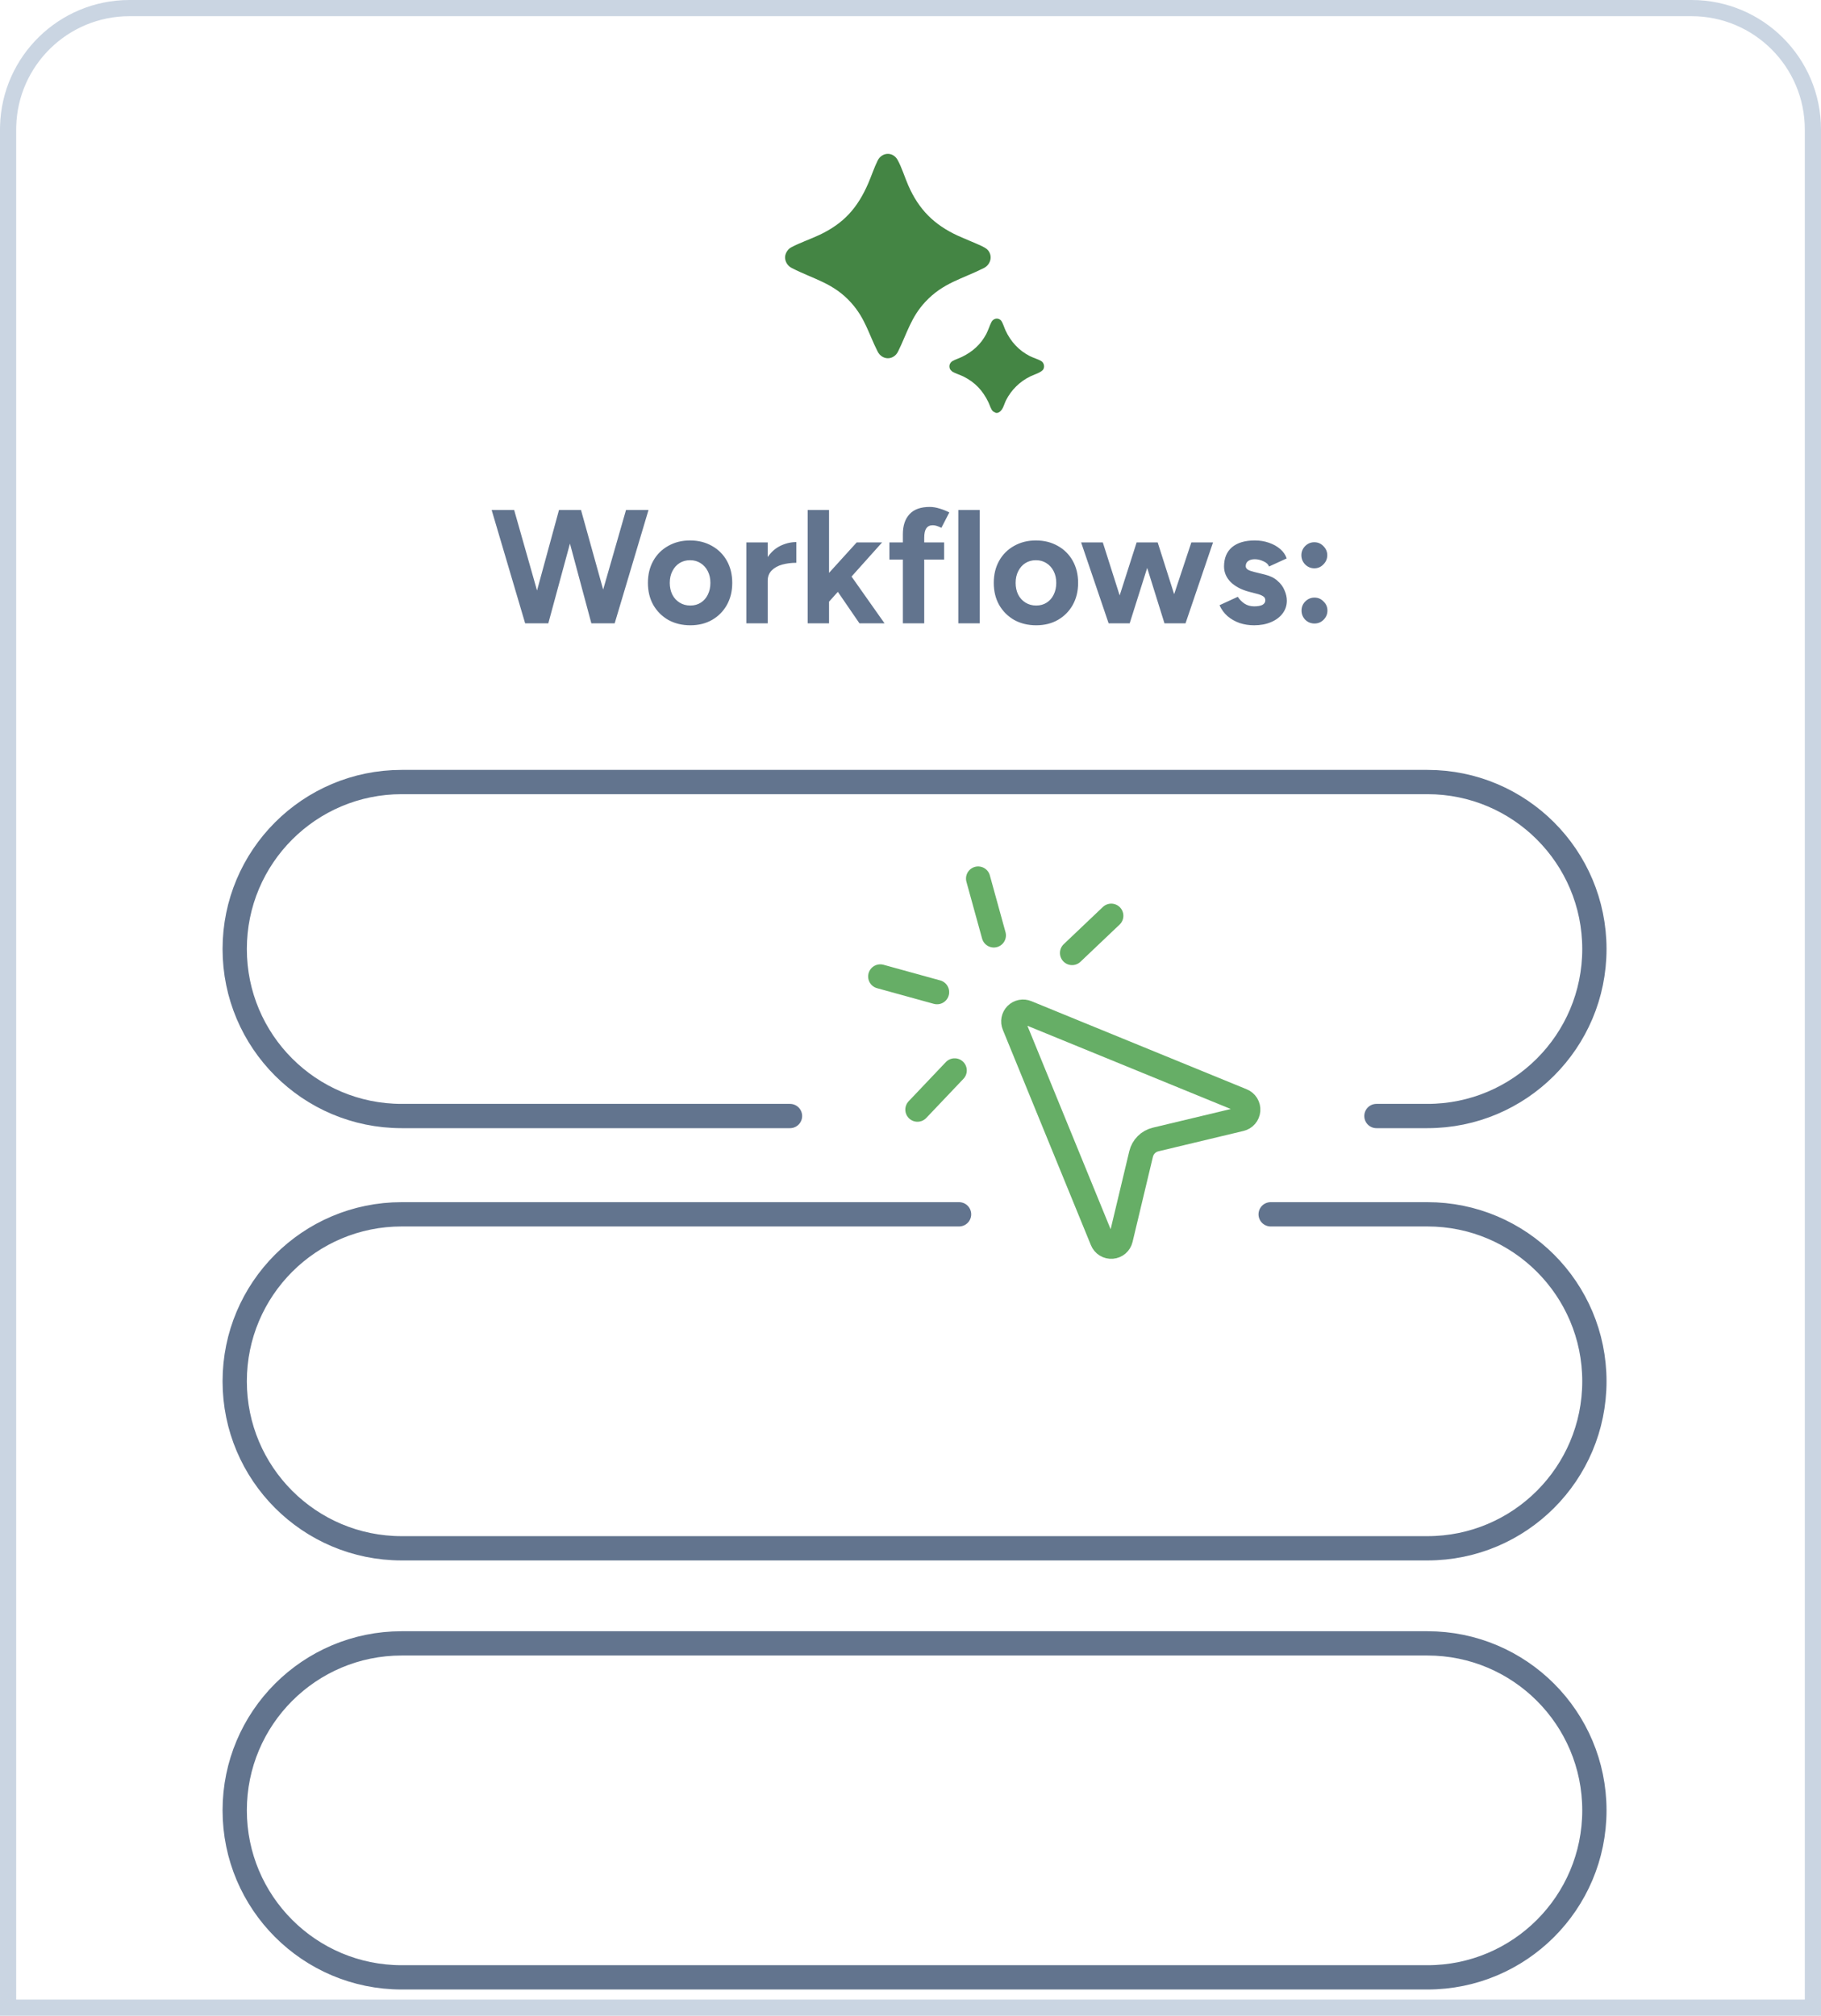
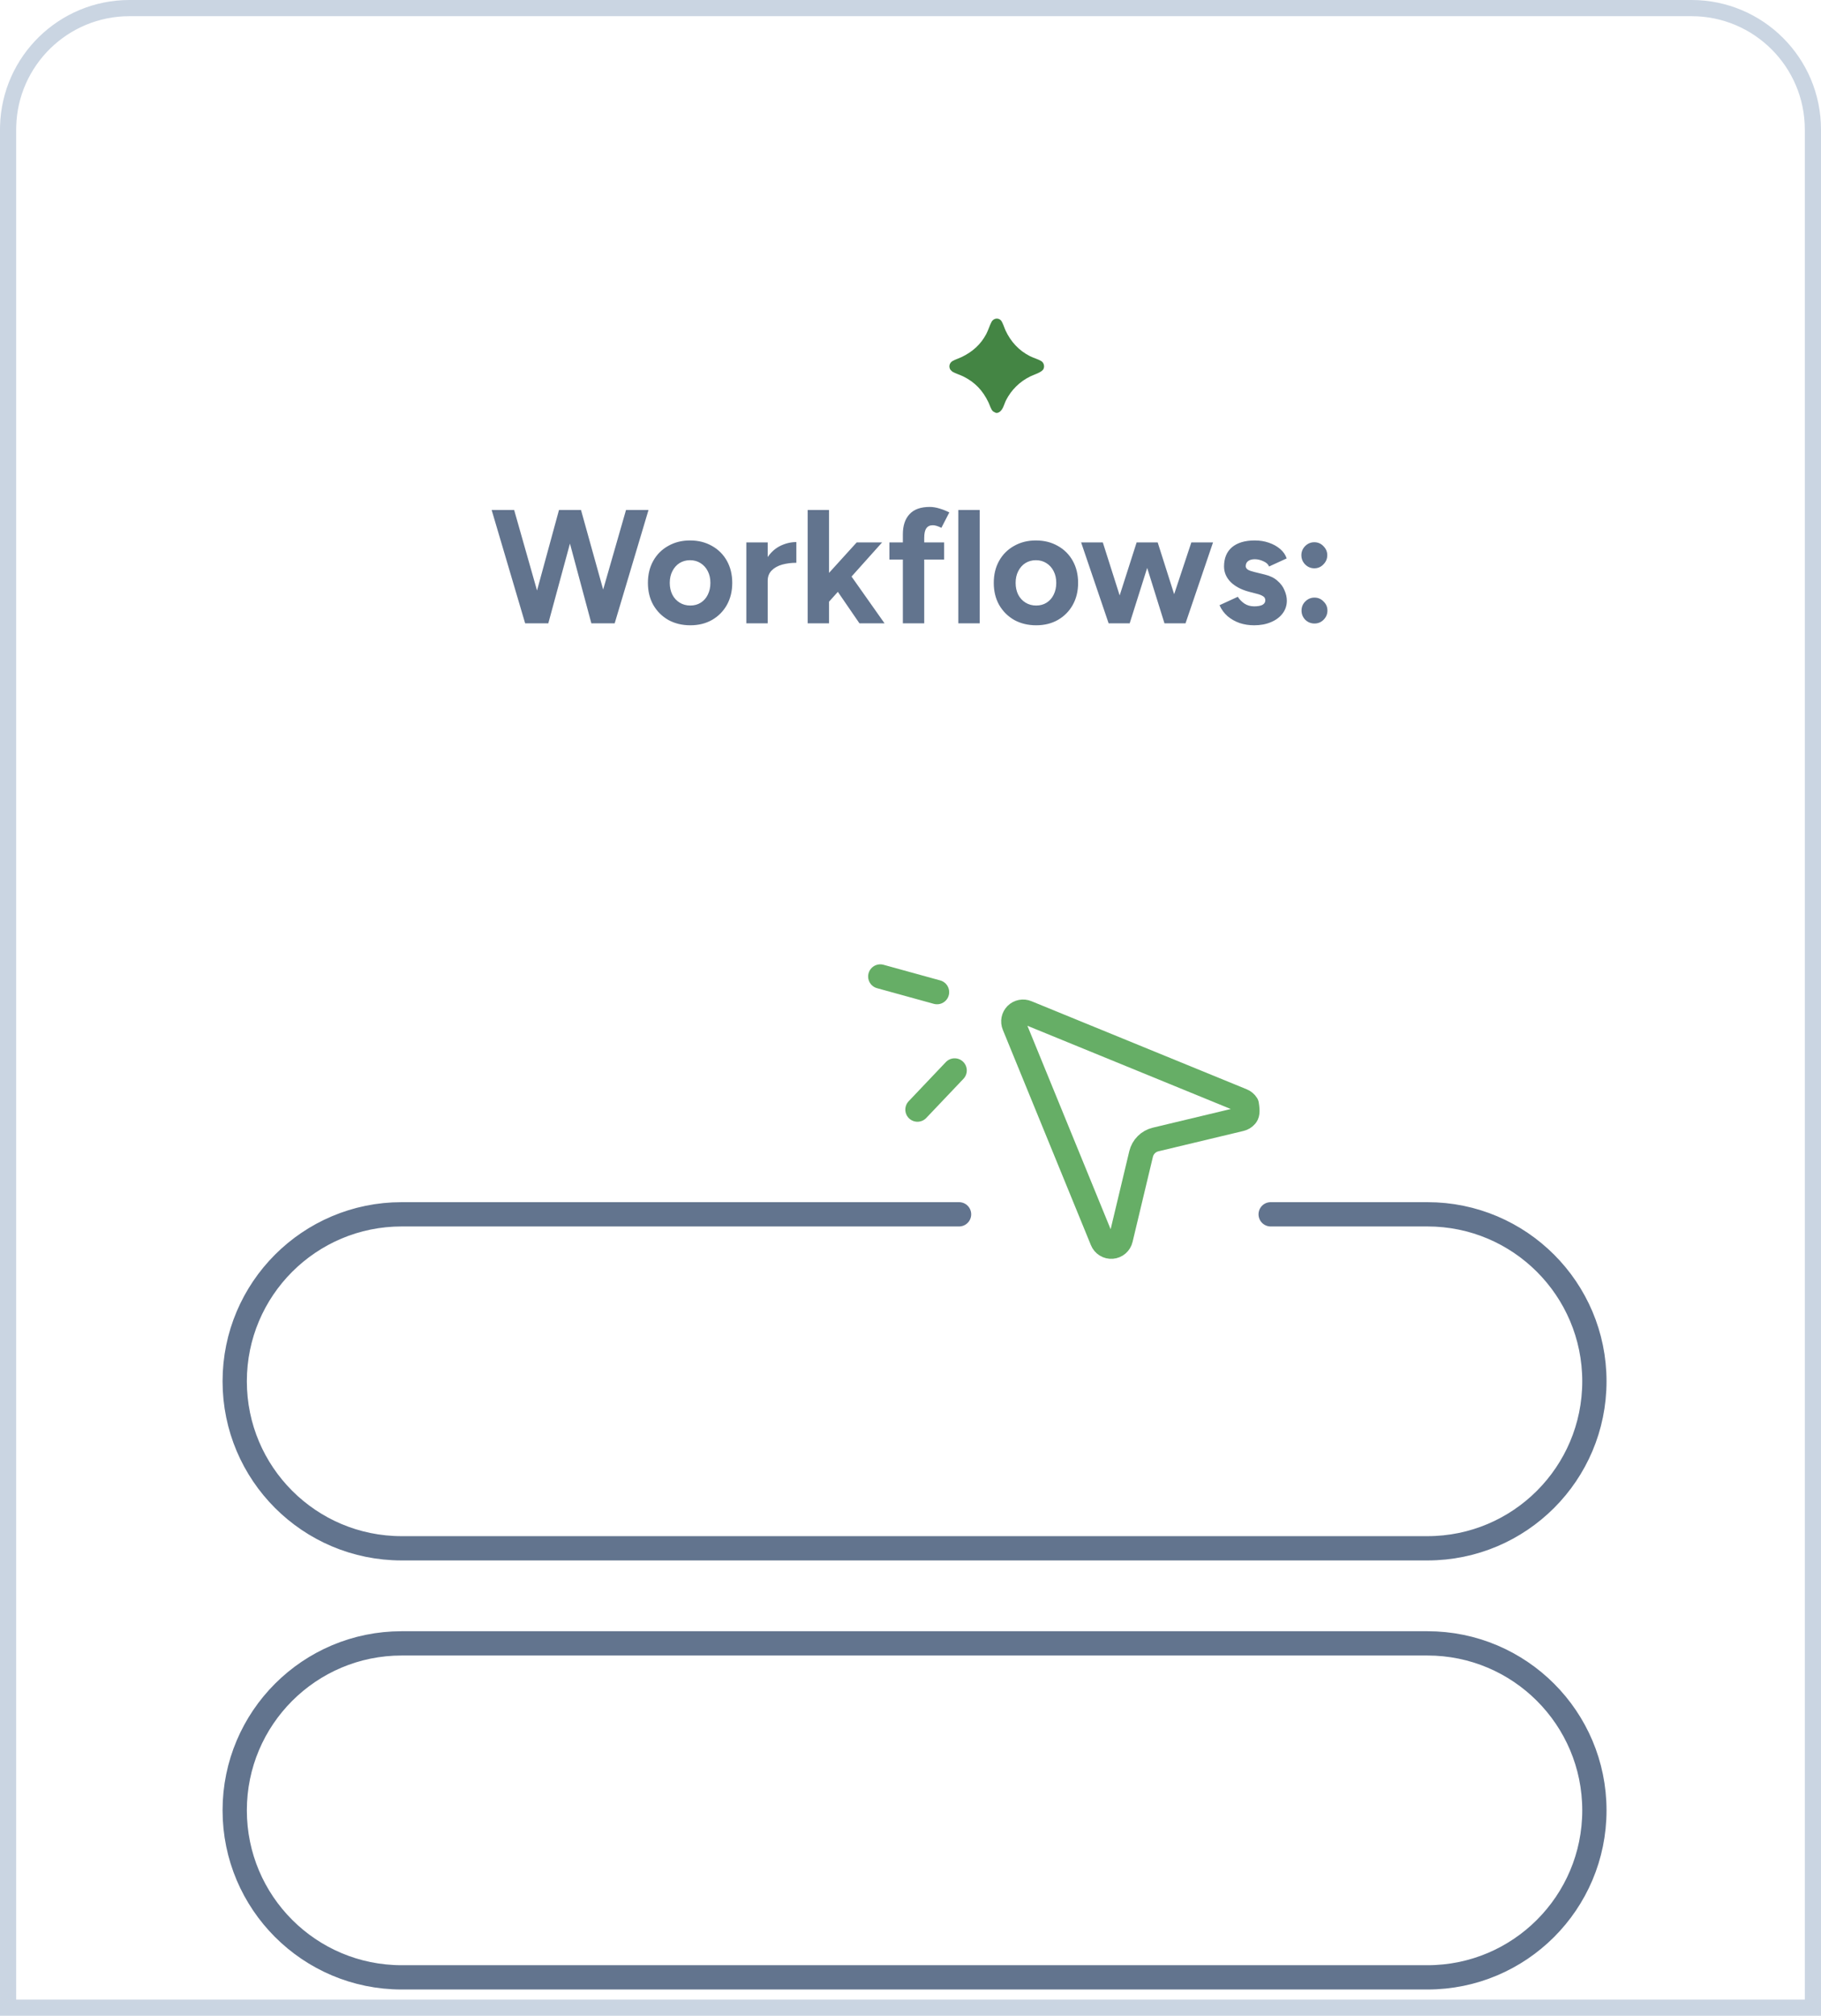
<svg xmlns="http://www.w3.org/2000/svg" width="225" height="249" viewBox="0 0 225 249" fill="none">
  <path d="M73.328 77L77.348 63H80.128L75.948 77H73.328ZM64.888 77L60.748 63H63.528L67.508 77H64.888ZM65.248 77L69.068 63H71.548L67.748 77H65.248ZM73.068 77L69.308 63H71.788L75.688 77H73.068ZM85.295 77.24C84.282 77.24 83.375 77.02 82.575 76.58C81.788 76.127 81.168 75.507 80.715 74.72C80.275 73.933 80.055 73.027 80.055 72C80.055 70.973 80.275 70.067 80.715 69.28C81.155 68.493 81.768 67.88 82.555 67.44C83.342 66.987 84.242 66.76 85.255 66.76C86.282 66.76 87.188 66.987 87.975 67.44C88.762 67.88 89.375 68.493 89.815 69.28C90.255 70.067 90.475 70.973 90.475 72C90.475 73.027 90.255 73.933 89.815 74.72C89.375 75.507 88.762 76.127 87.975 76.58C87.202 77.02 86.308 77.24 85.295 77.24ZM85.295 74.8C85.788 74.8 86.222 74.68 86.595 74.44C86.968 74.2 87.255 73.873 87.455 73.46C87.668 73.033 87.775 72.547 87.775 72C87.775 71.453 87.668 70.973 87.455 70.56C87.242 70.133 86.942 69.8 86.555 69.56C86.182 69.32 85.748 69.2 85.255 69.2C84.775 69.2 84.342 69.32 83.955 69.56C83.582 69.8 83.288 70.133 83.075 70.56C82.862 70.973 82.755 71.453 82.755 72C82.755 72.547 82.862 73.033 83.075 73.46C83.288 73.873 83.588 74.2 83.975 74.44C84.362 74.68 84.802 74.8 85.295 74.8ZM94.076 71.74C94.076 70.66 94.283 69.767 94.696 69.06C95.123 68.353 95.663 67.827 96.316 67.48C96.983 67.133 97.676 66.96 98.396 66.96V69.52C97.783 69.52 97.203 69.593 96.656 69.74C96.123 69.887 95.689 70.127 95.356 70.46C95.023 70.793 94.856 71.22 94.856 71.74H94.076ZM92.216 77V67H94.856V77H92.216ZM102.314 74.46L100.734 72.64L105.854 67H108.994L102.314 74.46ZM99.794 77V63H102.434V77H99.794ZM106.194 77L102.874 72.16L104.594 70.34L109.294 77H106.194ZM111.556 77V66C111.556 64.933 111.829 64.107 112.376 63.52C112.923 62.92 113.756 62.62 114.876 62.62C115.263 62.62 115.669 62.687 116.096 62.82C116.536 62.953 116.936 63.113 117.296 63.3L116.316 65.2C116.103 65.093 115.909 65.013 115.736 64.96C115.563 64.907 115.403 64.88 115.256 64.88C114.896 64.88 114.629 65.007 114.456 65.26C114.283 65.5 114.196 65.893 114.196 66.44V77H111.556ZM109.896 69.12V67H116.656V69.12H109.896ZM118.408 77V63H121.048V77H118.408ZM128.029 77.24C127.016 77.24 126.109 77.02 125.309 76.58C124.523 76.127 123.903 75.507 123.449 74.72C123.009 73.933 122.789 73.027 122.789 72C122.789 70.973 123.009 70.067 123.449 69.28C123.889 68.493 124.503 67.88 125.289 67.44C126.076 66.987 126.976 66.76 127.989 66.76C129.016 66.76 129.923 66.987 130.709 67.44C131.496 67.88 132.109 68.493 132.549 69.28C132.989 70.067 133.209 70.973 133.209 72C133.209 73.027 132.989 73.933 132.549 74.72C132.109 75.507 131.496 76.127 130.709 76.58C129.936 77.02 129.043 77.24 128.029 77.24ZM128.029 74.8C128.523 74.8 128.956 74.68 129.329 74.44C129.703 74.2 129.989 73.873 130.189 73.46C130.403 73.033 130.509 72.547 130.509 72C130.509 71.453 130.403 70.973 130.189 70.56C129.976 70.133 129.676 69.8 129.289 69.56C128.916 69.32 128.483 69.2 127.989 69.2C127.509 69.2 127.076 69.32 126.689 69.56C126.316 69.8 126.023 70.133 125.809 70.56C125.596 70.973 125.489 71.453 125.489 72C125.489 72.547 125.596 73.033 125.809 73.46C126.023 73.873 126.323 74.2 126.709 74.44C127.096 74.68 127.536 74.8 128.029 74.8ZM143.881 77L147.201 67H149.881L146.481 77H143.881ZM137.241 77L140.441 67H142.741L139.581 77H137.241ZM136.981 77L133.581 67H136.261L139.441 77H136.981ZM143.881 77L140.761 67H143.041L146.221 77H143.881ZM154.96 77.24C154.32 77.24 153.72 77.147 153.16 76.96C152.6 76.76 152.107 76.48 151.68 76.12C151.253 75.747 150.92 75.293 150.68 74.76L152.94 73.72C153.14 74.04 153.413 74.32 153.76 74.56C154.107 74.787 154.507 74.9 154.96 74.9C155.4 74.9 155.74 74.84 155.98 74.72C156.22 74.587 156.34 74.4 156.34 74.16C156.34 73.92 156.24 73.747 156.04 73.64C155.853 73.52 155.593 73.42 155.26 73.34L154.34 73.1C153.38 72.847 152.62 72.447 152.06 71.9C151.513 71.34 151.24 70.7 151.24 69.98C151.24 68.953 151.567 68.16 152.22 67.6C152.887 67.04 153.827 66.76 155.04 66.76C155.667 66.76 156.247 66.853 156.78 67.04C157.327 67.227 157.793 67.487 158.18 67.82C158.567 68.153 158.833 68.54 158.98 68.98L156.8 69.98C156.707 69.713 156.48 69.5 156.12 69.34C155.76 69.167 155.4 69.08 155.04 69.08C154.68 69.08 154.4 69.16 154.2 69.32C154.013 69.467 153.92 69.673 153.92 69.94C153.92 70.113 154.013 70.26 154.2 70.38C154.387 70.487 154.653 70.58 155 70.66L156.3 70.98C156.953 71.14 157.473 71.4 157.86 71.76C158.26 72.107 158.547 72.5 158.72 72.94C158.907 73.367 159 73.787 159 74.2C159 74.8 158.82 75.333 158.46 75.8C158.113 76.253 157.633 76.607 157.02 76.86C156.42 77.113 155.733 77.24 154.96 77.24ZM162.396 70.2C161.956 70.2 161.576 70.04 161.256 69.72C160.95 69.4 160.796 69.02 160.796 68.58C160.796 68.153 160.95 67.78 161.256 67.46C161.576 67.14 161.956 66.98 162.396 66.98C162.836 66.98 163.21 67.14 163.516 67.46C163.836 67.78 163.996 68.153 163.996 68.58C163.996 69.02 163.836 69.4 163.516 69.72C163.21 70.04 162.836 70.2 162.396 70.2ZM162.416 77.02C161.976 77.02 161.596 76.867 161.276 76.56C160.97 76.24 160.816 75.86 160.816 75.42C160.816 74.98 160.97 74.607 161.276 74.3C161.596 73.98 161.976 73.82 162.416 73.82C162.856 73.82 163.23 73.98 163.536 74.3C163.856 74.607 164.016 74.98 164.016 75.42C164.016 75.86 163.856 76.24 163.536 76.56C163.23 76.867 162.856 77.02 162.416 77.02Z" fill="#62748E" />
-   <path d="M97.611 137.859H49.628C38.236 137.859 29 128.624 29 117.231C29 105.838 38.236 96.603 49.628 96.603H176.372C187.764 96.603 197 105.838 197 117.231C197 128.624 187.764 137.859 176.372 137.859H170.069" stroke="#62748E" stroke-width="3" stroke-linecap="round" />
  <path d="M118.5 150H49.628C38.236 150 29 159.236 29 170.628C29 182.021 38.236 191.256 49.628 191.256H176.372C187.764 191.256 197 182.021 197 170.628C197 159.236 187.764 150 176.372 150H157" stroke="#62748E" stroke-width="3" stroke-linecap="round" />
  <path d="M176.372 244.256H49.628C38.236 244.256 29 235.021 29 223.628C29 212.236 38.236 203 49.628 203H170.069H176.372C187.764 203 197 212.236 197 223.628C197 235.021 187.764 244.256 176.372 244.256Z" stroke="#62748E" stroke-width="3" stroke-linecap="round" />
-   <path d="M137.303 113.123L132.466 117.718" stroke="#66AE66" stroke-width="3" stroke-linecap="round" stroke-linejoin="round" />
  <path d="M115.778 122.555L108.765 120.621" stroke="#66AE66" stroke-width="3" stroke-linecap="round" stroke-linejoin="round" />
  <path d="M117.955 132.229L113.36 137.066" stroke="#66AE66" stroke-width="3" stroke-linecap="round" stroke-linejoin="round" />
-   <path d="M120.857 108.528L122.792 115.542" stroke="#66AE66" stroke-width="3" stroke-linecap="round" stroke-linejoin="round" />
-   <path d="M125.297 126.643C125.204 126.422 125.178 126.178 125.224 125.942C125.27 125.707 125.385 125.49 125.554 125.32C125.724 125.151 125.941 125.036 126.176 124.99C126.412 124.944 126.656 124.97 126.877 125.063L153.48 135.947C153.717 136.044 153.917 136.213 154.051 136.431C154.185 136.649 154.246 136.904 154.227 137.159C154.207 137.414 154.106 137.657 153.94 137.851C153.774 138.046 153.55 138.182 153.301 138.242L142.783 140.759C142.349 140.863 141.952 141.085 141.636 141.4C141.32 141.716 141.098 142.113 140.993 142.547L138.478 153.067C138.419 153.317 138.283 153.541 138.088 153.709C137.893 153.876 137.651 153.976 137.395 153.996C137.139 154.016 136.883 153.954 136.665 153.819C136.447 153.684 136.277 153.484 136.181 153.246L125.297 126.643Z" stroke="#66AE66" stroke-width="3" stroke-linecap="round" stroke-linejoin="round" />
+   <path d="M125.297 126.643C125.204 126.422 125.178 126.178 125.224 125.942C125.27 125.707 125.385 125.49 125.554 125.32C125.724 125.151 125.941 125.036 126.176 124.99C126.412 124.944 126.656 124.97 126.877 125.063L153.48 135.947C153.717 136.044 153.917 136.213 154.051 136.431C154.207 137.414 154.106 137.657 153.94 137.851C153.774 138.046 153.55 138.182 153.301 138.242L142.783 140.759C142.349 140.863 141.952 141.085 141.636 141.4C141.32 141.716 141.098 142.113 140.993 142.547L138.478 153.067C138.419 153.317 138.283 153.541 138.088 153.709C137.893 153.876 137.651 153.976 137.395 153.996C137.139 154.016 136.883 153.954 136.665 153.819C136.447 153.684 136.277 153.484 136.181 153.246L125.297 126.643Z" stroke="#66AE66" stroke-width="3" stroke-linecap="round" stroke-linejoin="round" />
  <path d="M16 1H209C217.284 1 224 7.716 224 16V248H1V16L1.005 15.613C1.21 7.508 7.845 1 16 1Z" stroke="#CAD5E2" stroke-width="2" />
  <g clip-path="url(#clip0_0_1)">
    <path d="M123.036 51C122.926 50.916 122.796 50.896 122.685 50.799C122.442 50.585 122.275 49.992 122.126 49.687C121.425 48.236 120.474 47.221 119.023 46.5C118.621 46.301 118.039 46.129 117.681 45.915C117.648 45.895 117.44 45.693 117.42 45.658C117.19 45.271 117.322 44.804 117.714 44.587C118.05 44.4 118.499 44.261 118.856 44.087C120.16 43.454 121.179 42.552 121.858 41.266C122.11 40.791 122.264 40.236 122.505 39.775C122.727 39.349 123.266 39.203 123.638 39.541C123.871 39.752 124.09 40.491 124.239 40.813C124.881 42.196 125.878 43.293 127.252 43.99C127.673 44.204 128.285 44.376 128.663 44.607C128.983 44.804 129.093 45.263 128.924 45.593C128.712 46.004 127.725 46.286 127.289 46.502C125.994 47.14 124.951 48.168 124.305 49.441C124.024 49.996 123.91 50.819 123.241 51.002H123.04L123.036 51Z" fill="#448544" />
-     <path d="M110.904 19.75C111.41 20.654 111.8 21.932 112.232 22.918C113.529 25.876 115.401 27.751 118.327 29.105C118.912 29.376 119.519 29.608 120.108 29.872C120.608 30.096 121.719 30.504 122.048 30.88C122.69 31.608 122.412 32.681 121.57 33.108C118.835 34.487 116.542 34.919 114.331 37.288C112.554 39.192 112.069 41.186 110.965 43.417C110.413 44.535 109.001 44.53 108.436 43.417C107.32 41.217 106.904 39.334 105.172 37.403C102.979 34.957 100.588 34.518 97.832 33.108C97.364 32.868 97.052 32.425 97.004 31.895C96.96 31.397 97.294 30.806 97.74 30.565C98.81 29.989 100.131 29.546 101.251 29.017C104.271 27.59 105.97 25.668 107.283 22.637C107.673 21.735 108.006 20.716 108.436 19.845C108.962 18.78 110.318 18.702 110.906 19.754L110.904 19.75Z" fill="#448544" />
  </g>
  <defs>
    <clipPath id="clip0_0_1">
      <rect width="32" height="32" fill="white" transform="translate(97 19)" />
    </clipPath>
  </defs>
</svg>